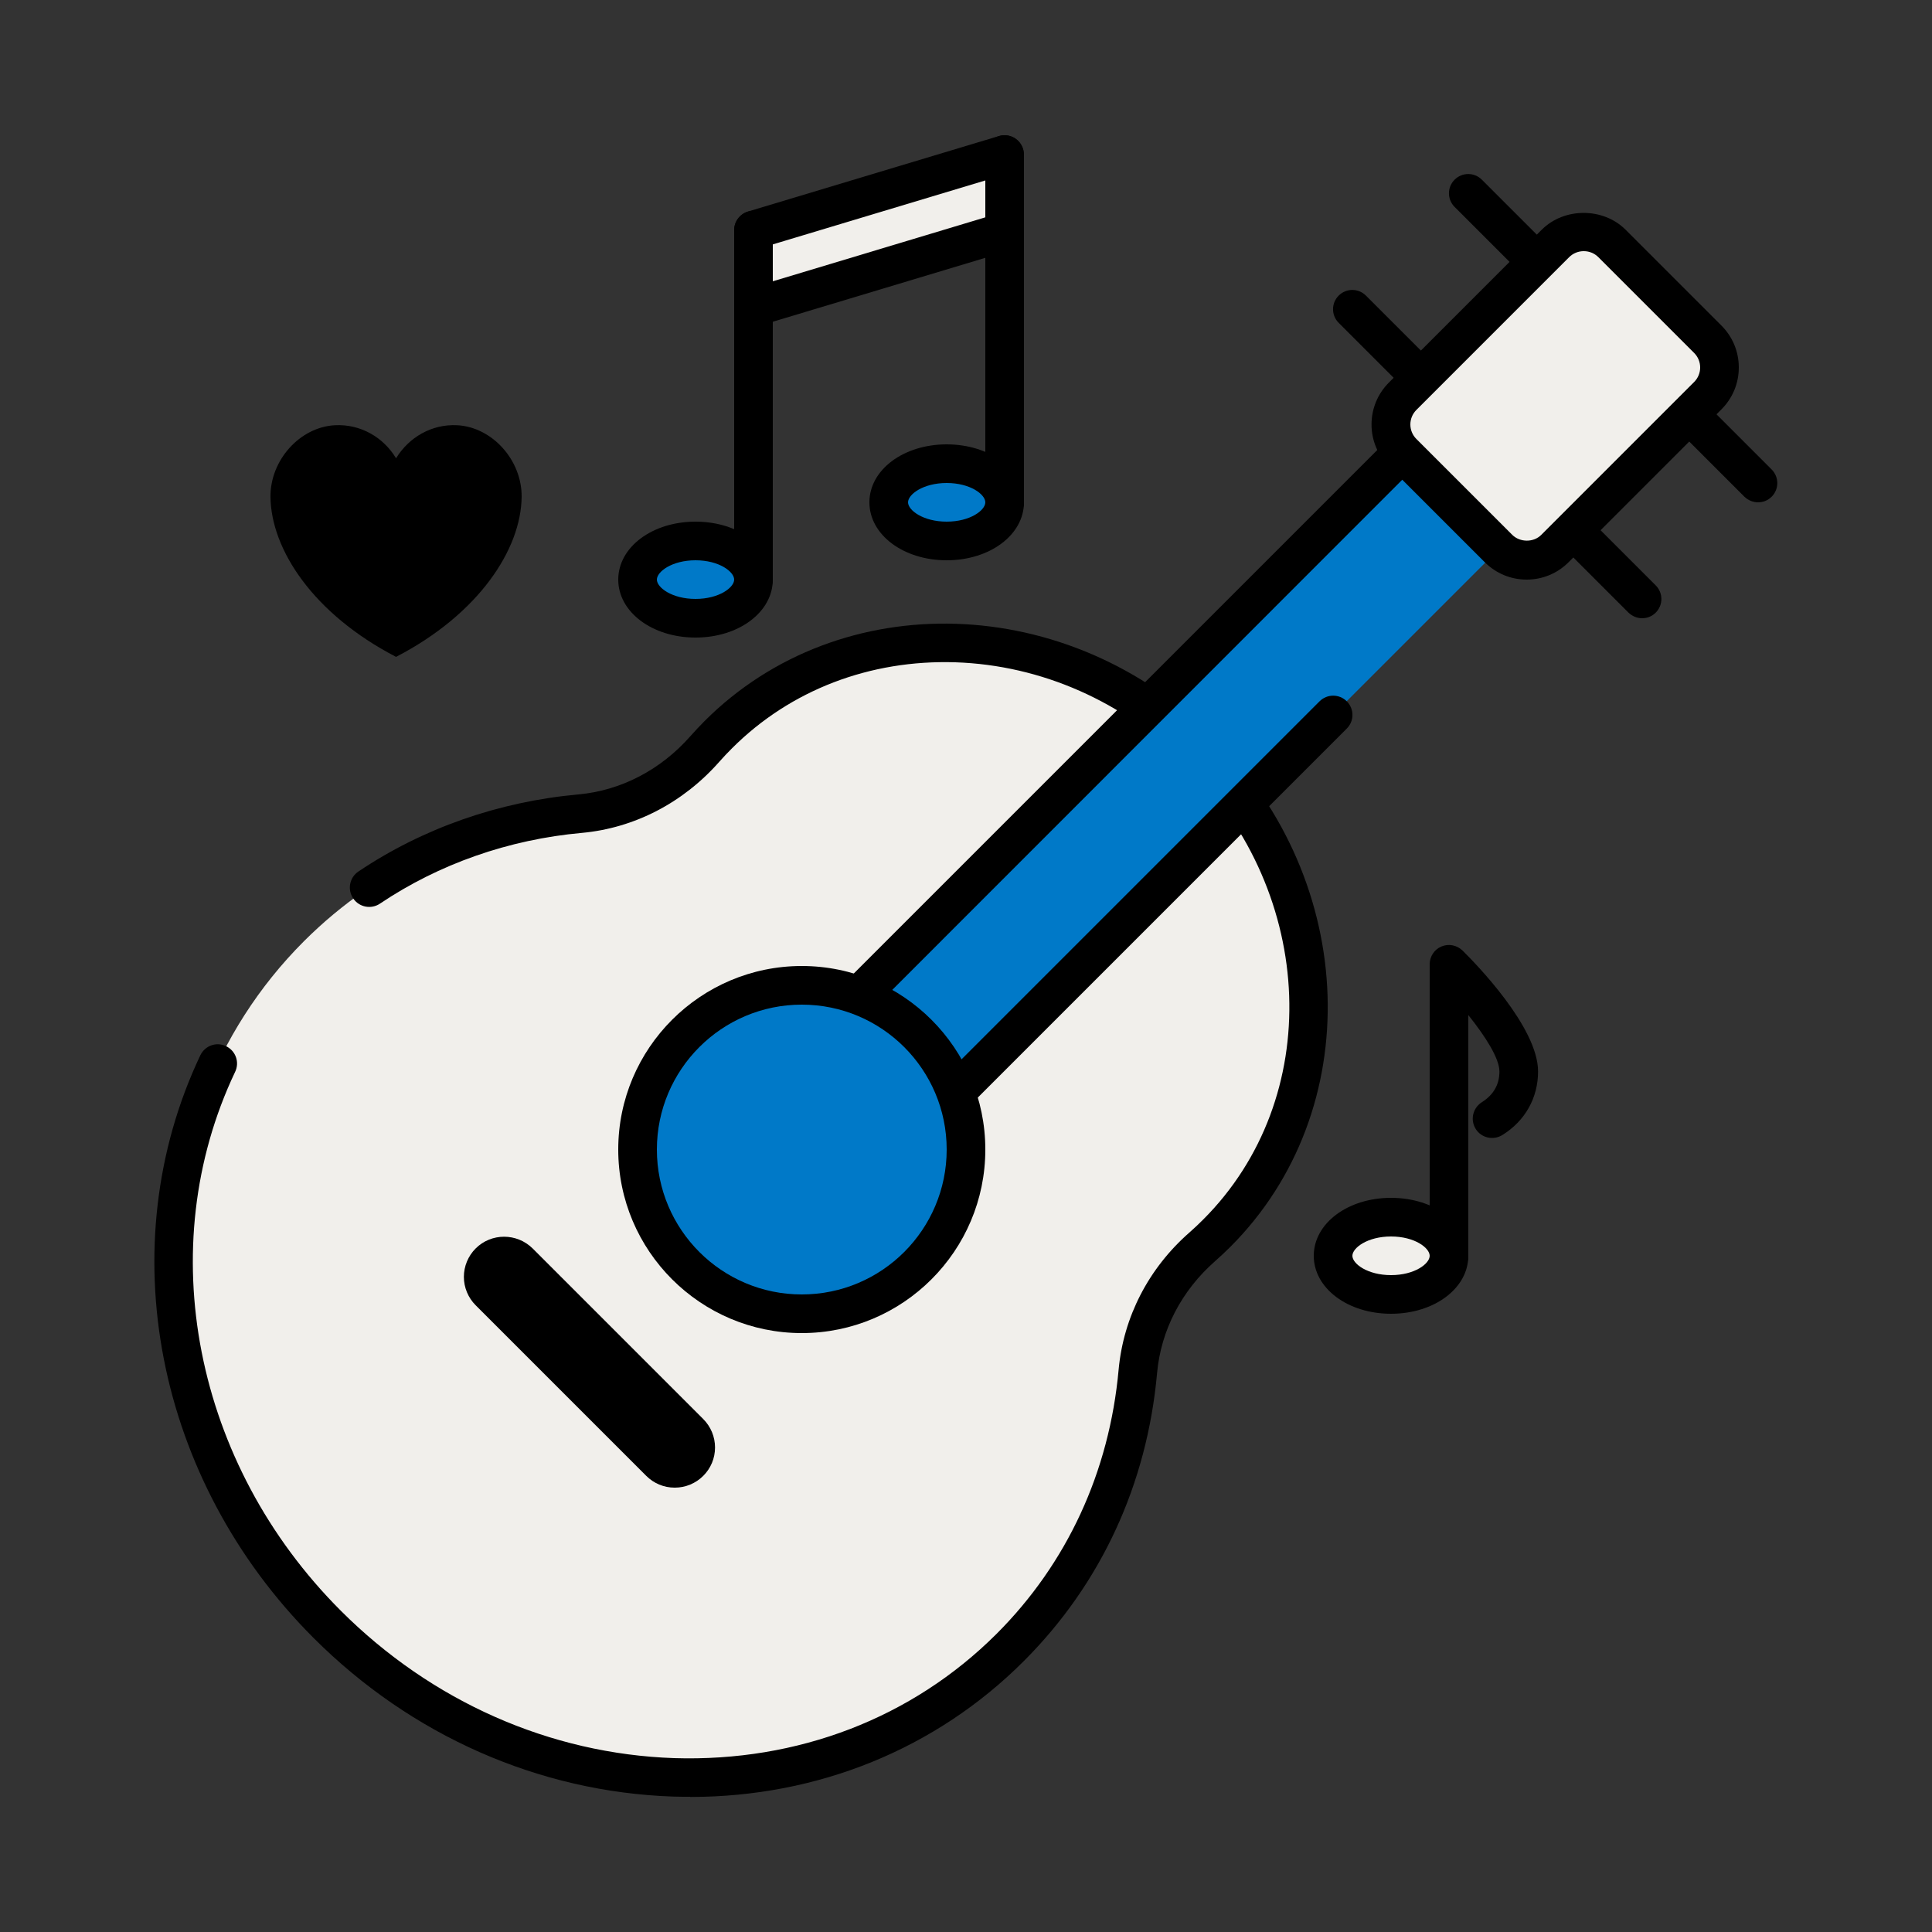
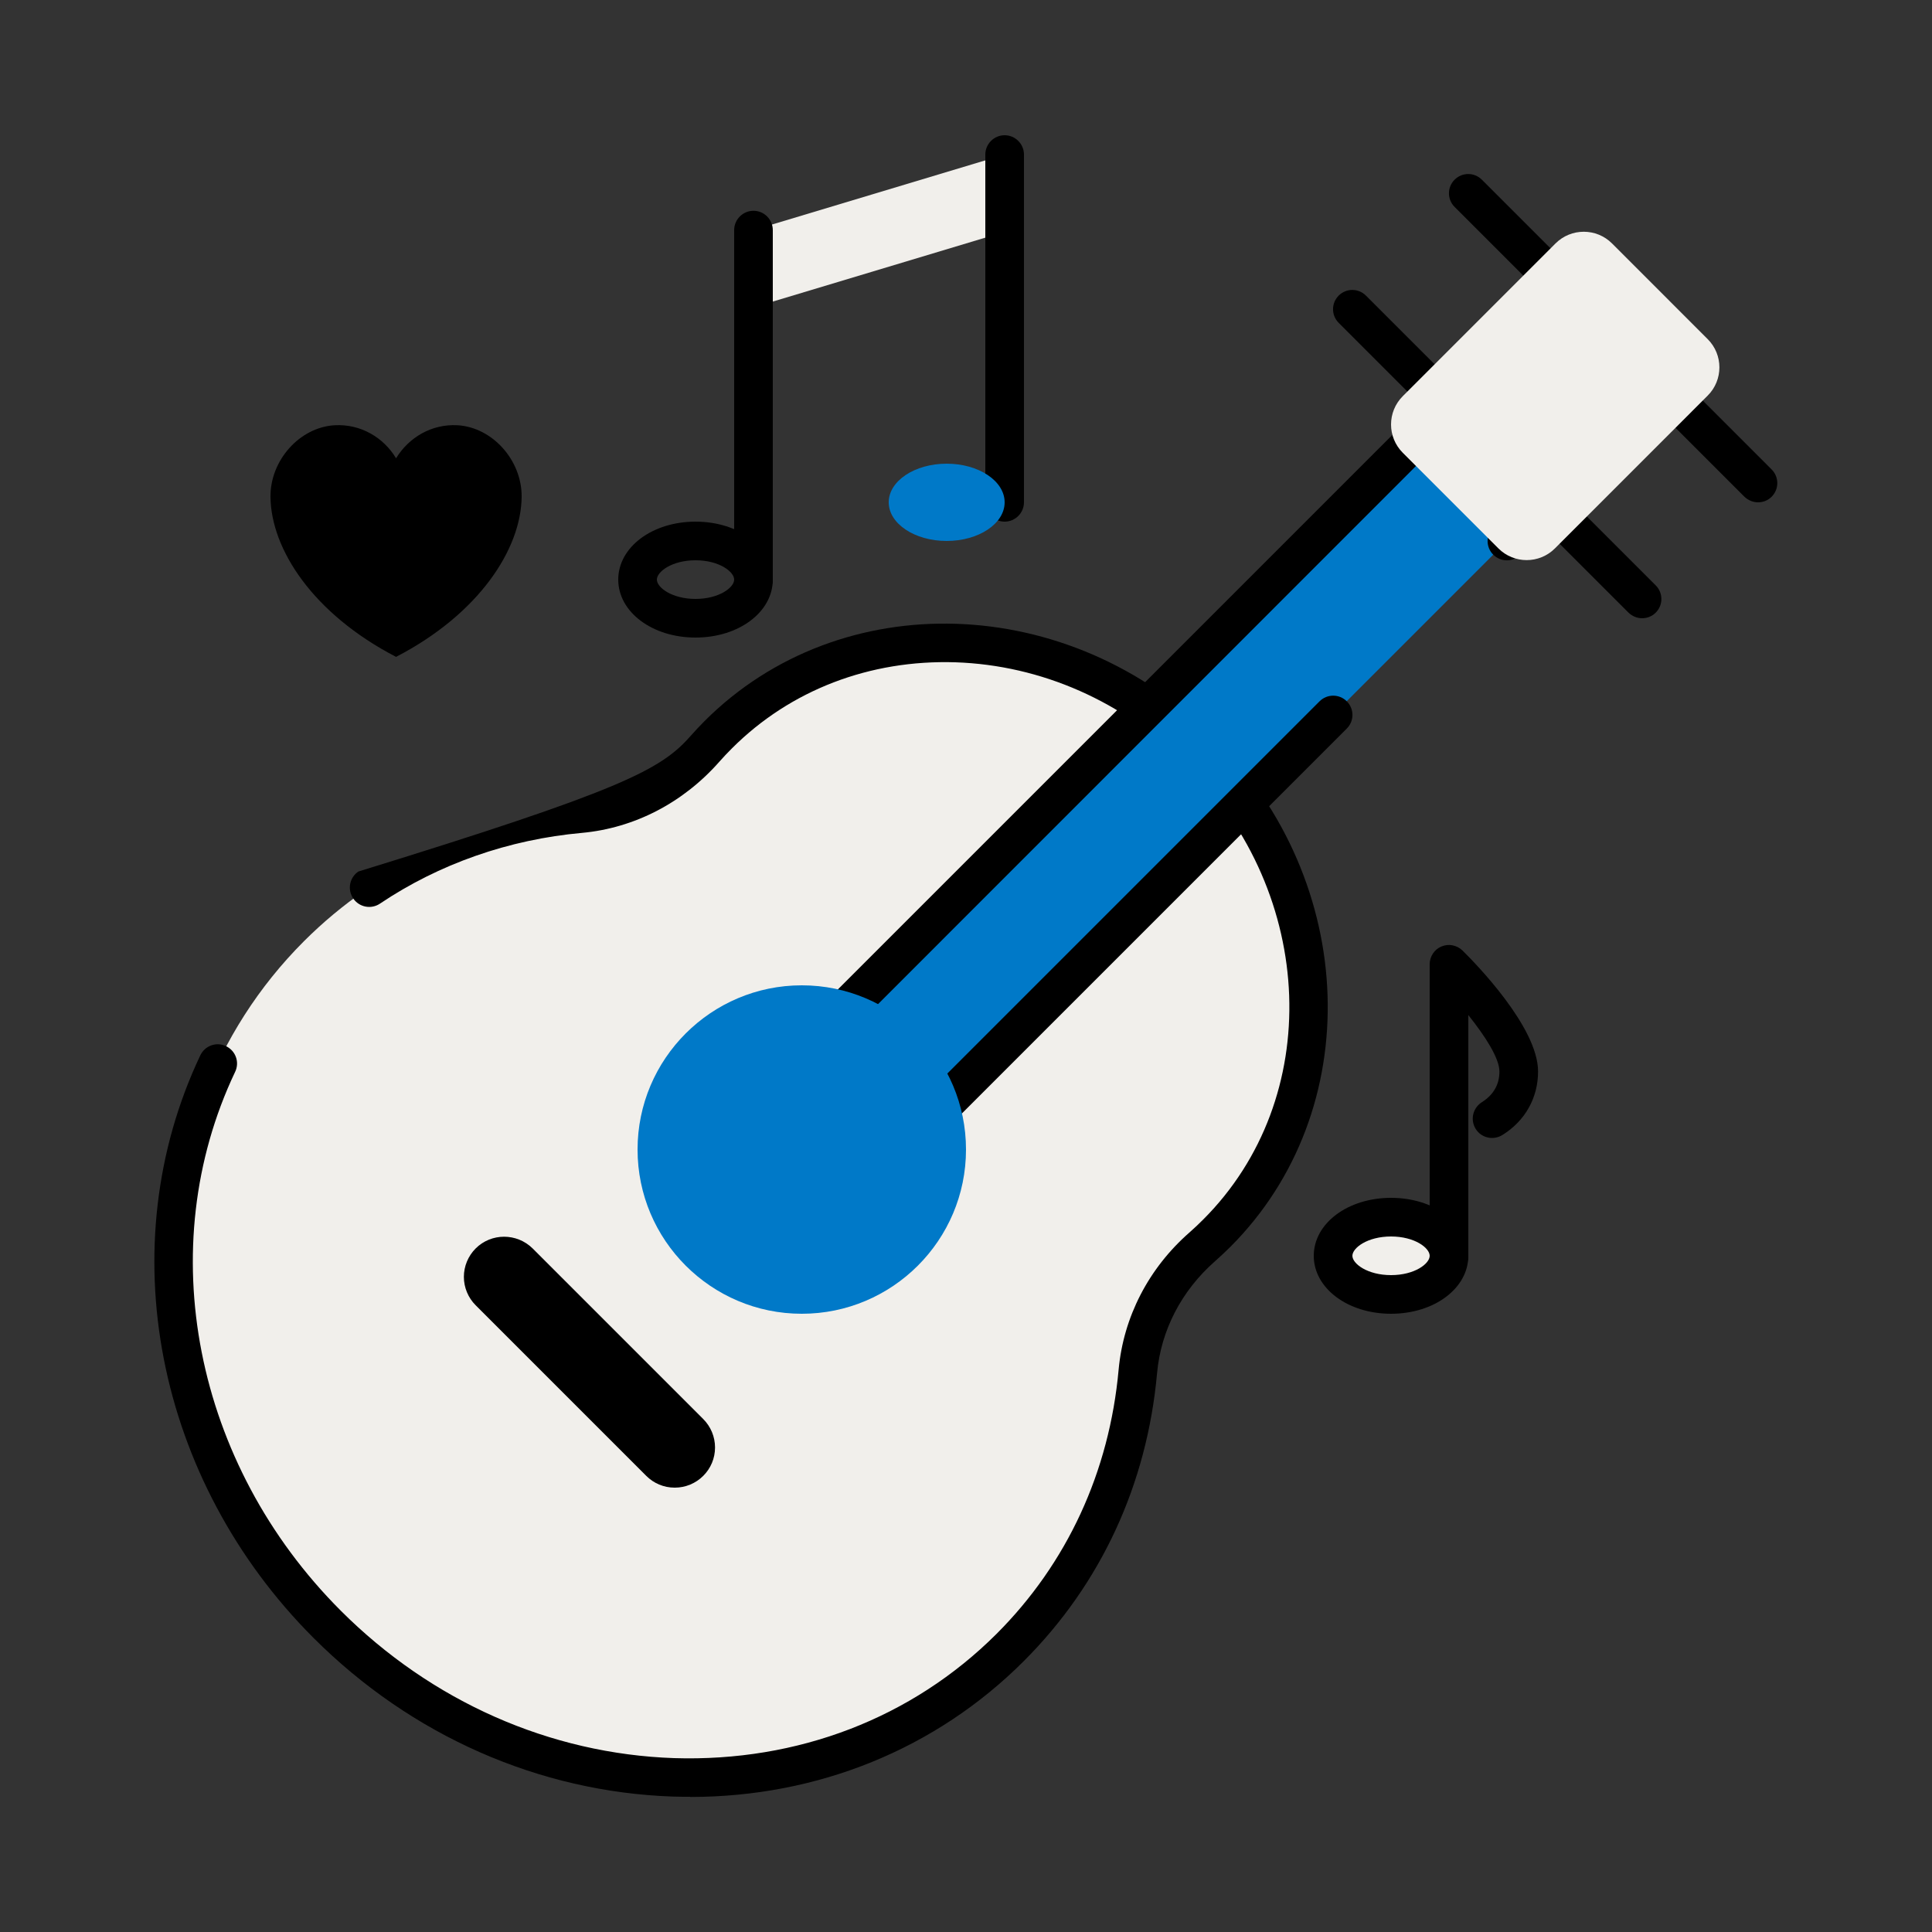
<svg xmlns="http://www.w3.org/2000/svg" width="60" height="60" viewBox="0 0 60 60" fill="none">
  <rect x="0" y="0" width="60" height="60" fill="#333333" stroke="none" />
  <path d="M37.284 23.316C33.006 19.044 26.304 18.816 22.308 22.812C22.164 22.956 22.02 23.106 21.888 23.262C20.88 24.408 19.512 25.134 18.018 25.266C14.844 25.554 11.808 26.862 9.438 29.232C3.78 34.89 4.098 44.388 10.158 50.442C16.212 56.496 25.71 56.82 31.368 51.162C33.732 48.798 35.046 45.762 35.334 42.582C35.472 41.088 36.192 39.72 37.338 38.712C37.494 38.58 37.644 38.436 37.788 38.292C41.784 34.296 41.556 27.594 37.284 23.316Z" fill="#F1EFEB" />
-   <path d="M21.438 55.8C21.258 55.8 21.078 55.8 20.898 55.794C16.74 55.65 12.774 53.904 9.738 50.868C4.83 45.96 3.414 38.688 6.222 32.772C6.366 32.472 6.72 32.346 7.02 32.49C7.32 32.634 7.446 32.988 7.302 33.288C4.71 38.742 6.03 45.468 10.584 50.022C13.404 52.842 17.082 54.468 20.934 54.6C24.774 54.72 28.326 53.358 30.948 50.742C33.138 48.552 34.452 45.714 34.74 42.534C34.89 40.902 35.67 39.384 36.948 38.268C37.092 38.142 37.23 38.01 37.368 37.872C41.124 34.116 40.896 27.78 36.858 23.748C34.896 21.786 32.346 20.658 29.67 20.568C27.018 20.484 24.546 21.426 22.734 23.238C22.596 23.376 22.464 23.514 22.338 23.658C21.216 24.93 19.704 25.716 18.072 25.866C15.798 26.07 13.632 26.832 11.802 28.062C11.526 28.248 11.154 28.176 10.968 27.9C10.782 27.624 10.854 27.252 11.13 27.066C13.128 25.722 15.492 24.894 17.958 24.672C19.284 24.552 20.514 23.91 21.432 22.872C21.576 22.71 21.726 22.548 21.882 22.392C26.106 18.168 33.204 18.396 37.704 22.896C42.204 27.396 42.432 34.494 38.214 38.718C38.058 38.874 37.896 39.024 37.734 39.168C36.69 40.086 36.054 41.316 35.934 42.642C35.622 46.104 34.188 49.194 31.794 51.588C29.064 54.318 25.398 55.806 21.432 55.806L21.438 55.8Z" fill="black" />
+   <path d="M21.438 55.8C21.258 55.8 21.078 55.8 20.898 55.794C16.74 55.65 12.774 53.904 9.738 50.868C4.83 45.96 3.414 38.688 6.222 32.772C6.366 32.472 6.72 32.346 7.02 32.49C7.32 32.634 7.446 32.988 7.302 33.288C4.71 38.742 6.03 45.468 10.584 50.022C13.404 52.842 17.082 54.468 20.934 54.6C24.774 54.72 28.326 53.358 30.948 50.742C33.138 48.552 34.452 45.714 34.74 42.534C34.89 40.902 35.67 39.384 36.948 38.268C37.092 38.142 37.23 38.01 37.368 37.872C41.124 34.116 40.896 27.78 36.858 23.748C34.896 21.786 32.346 20.658 29.67 20.568C27.018 20.484 24.546 21.426 22.734 23.238C22.596 23.376 22.464 23.514 22.338 23.658C21.216 24.93 19.704 25.716 18.072 25.866C15.798 26.07 13.632 26.832 11.802 28.062C11.526 28.248 11.154 28.176 10.968 27.9C10.782 27.624 10.854 27.252 11.13 27.066C19.284 24.552 20.514 23.91 21.432 22.872C21.576 22.71 21.726 22.548 21.882 22.392C26.106 18.168 33.204 18.396 37.704 22.896C42.204 27.396 42.432 34.494 38.214 38.718C38.058 38.874 37.896 39.024 37.734 39.168C36.69 40.086 36.054 41.316 35.934 42.642C35.622 46.104 34.188 49.194 31.794 51.588C29.064 54.318 25.398 55.806 21.432 55.806L21.438 55.8Z" fill="black" />
  <path d="M46.8 16.8L49.152 14.448L46.152 11.448L25.974 31.626L28.974 34.626L41.4 22.2" fill="#0079C8" />
  <path d="M28.974 35.226C28.818 35.226 28.668 35.166 28.548 35.052L25.548 32.052C25.434 31.938 25.374 31.788 25.374 31.626C25.374 31.464 25.44 31.314 25.548 31.2L45.726 11.022C45.96 10.788 46.338 10.788 46.572 11.022L49.572 14.022C49.686 14.136 49.746 14.286 49.746 14.448C49.746 14.61 49.68 14.76 49.572 14.874L47.22 17.226C46.986 17.46 46.608 17.46 46.374 17.226C46.14 16.992 46.14 16.614 46.374 16.38L48.3 14.454L46.146 12.3L26.826 31.626L28.98 33.78L40.98 21.78C41.214 21.546 41.592 21.546 41.826 21.78C42.06 22.014 42.06 22.392 41.826 22.626L29.4 35.052C29.28 35.172 29.13 35.226 28.974 35.226Z" fill="black" />
  <path d="M24.9 30.6C22.086 30.6 19.8 32.886 19.8 35.7C19.8 38.514 22.086 40.8 24.9 40.8C27.714 40.8 30 38.514 30 35.7C30 32.886 27.714 30.6 24.9 30.6Z" fill="#0079C8" />
-   <path d="M24.9 41.4C21.756 41.4 19.2 38.844 19.2 35.7C19.2 32.556 21.756 30 24.9 30C28.044 30 30.6 32.556 30.6 35.7C30.6 38.844 28.044 41.4 24.9 41.4ZM24.9 31.2C22.416 31.2 20.4 33.216 20.4 35.7C20.4 38.184 22.416 40.2 24.9 40.2C27.384 40.2 29.4 38.184 29.4 35.7C29.4 33.216 27.384 31.2 24.9 31.2Z" fill="black" />
  <path d="M51 19.2C50.844 19.2 50.694 19.14 50.574 19.026L41.574 10.026C41.34 9.792 41.34 9.414 41.574 9.18C41.808 8.946 42.186 8.946 42.42 9.18L51.42 18.18C51.654 18.414 51.654 18.792 51.42 19.026C51.3 19.146 51.15 19.2 50.994 19.2H51Z" fill="black" />
  <path d="M54.6 15.6C54.444 15.6 54.294 15.54 54.174 15.426L45.174 6.426C44.94 6.192 44.94 5.814 45.174 5.58C45.408 5.346 45.786 5.346 46.02 5.58L55.02 14.58C55.254 14.814 55.254 15.192 55.02 15.426C54.9 15.546 54.75 15.6 54.594 15.6H54.6Z" fill="black" />
  <path d="M48.307 7.561L43.564 12.304C43.079 12.789 43.079 13.576 43.564 14.061L46.534 17.031C47.019 17.516 47.805 17.516 48.29 17.031L53.033 12.287C53.519 11.802 53.519 11.016 53.033 10.531L50.064 7.561C49.579 7.076 48.792 7.076 48.307 7.561Z" fill="#F1EFEB" />
-   <path d="M47.412 18C46.92 18 46.458 17.808 46.11 17.46L43.134 14.484C42.786 14.136 42.594 13.674 42.594 13.182C42.594 12.69 42.786 12.228 43.134 11.88L47.88 7.134C48.576 6.438 49.788 6.438 50.484 7.134L53.46 10.11C53.808 10.458 54 10.92 54 11.412C54 11.904 53.808 12.366 53.46 12.714L48.714 17.46C48.366 17.808 47.904 18 47.412 18ZM49.182 7.8C49.014 7.8 48.852 7.866 48.732 7.986L43.986 12.732C43.866 12.852 43.8 13.014 43.8 13.182C43.8 13.35 43.866 13.512 43.986 13.632L46.962 16.608C47.202 16.848 47.628 16.854 47.868 16.608L52.614 11.862C52.734 11.742 52.8 11.58 52.8 11.412C52.8 11.244 52.734 11.082 52.614 10.962L49.638 7.986C49.518 7.866 49.356 7.8 49.188 7.8H49.182Z" fill="black" />
  <path d="M21.408 44.49L16.11 39.192C15.858 38.94 15.444 38.94 15.192 39.192C14.94 39.444 14.94 39.858 15.192 40.11L20.49 45.408C20.742 45.66 21.156 45.66 21.408 45.408C21.66 45.156 21.66 44.742 21.408 44.49Z" fill="black" />
  <path d="M20.952 46.2C20.616 46.2 20.304 46.068 20.07 45.834L14.772 40.536C14.538 40.302 14.406 39.984 14.406 39.654C14.406 39.324 14.538 39.006 14.772 38.772C15.258 38.286 16.05 38.286 16.542 38.772L21.84 44.07C22.074 44.304 22.206 44.622 22.206 44.952C22.206 45.288 22.074 45.6 21.84 45.834C21.606 46.068 21.288 46.2 20.958 46.2H20.952ZM15.654 39.6C15.654 39.6 15.63 39.6 15.618 39.612C15.6 39.63 15.6 39.666 15.618 39.684L20.922 44.982C20.922 44.982 20.976 45 20.994 44.982V44.91L15.696 39.612C15.696 39.612 15.672 39.6 15.66 39.6H15.654Z" fill="black" />
  <path d="M23.4 7.146V9.546L31.2 7.2V4.8L23.4 7.146Z" fill="#F1EFEB" />
-   <path d="M23.4 10.146C23.274 10.146 23.148 10.104 23.04 10.026C22.89 9.912 22.8 9.732 22.8 9.546V7.146C22.8 6.882 22.974 6.648 23.226 6.57L31.026 4.224C31.206 4.17 31.404 4.206 31.554 4.32C31.704 4.434 31.794 4.614 31.794 4.8V7.2C31.794 7.464 31.62 7.698 31.368 7.776L23.568 10.122C23.514 10.14 23.454 10.146 23.394 10.146H23.4ZM24 7.59V8.736L30.6 6.75V5.604L24 7.59Z" fill="black" />
  <path d="M31.2 16.2C30.87 16.2 30.6 15.93 30.6 15.6V4.8C30.6 4.47 30.87 4.2 31.2 4.2C31.53 4.2 31.8 4.47 31.8 4.8V15.6C31.8 15.93 31.53 16.2 31.2 16.2Z" fill="black" />
  <path d="M23.4 18.6C23.07 18.6 22.8 18.33 22.8 18V7.146C22.8 6.816 23.07 6.546 23.4 6.546C23.73 6.546 24 6.816 24 7.146V18C24 18.33 23.73 18.6 23.4 18.6Z" fill="black" />
  <path d="M29.4 16.8C30.394 16.8 31.2 16.263 31.2 15.6C31.2 14.937 30.394 14.4 29.4 14.4C28.406 14.4 27.6 14.937 27.6 15.6C27.6 16.263 28.406 16.8 29.4 16.8Z" fill="#0079C8" />
-   <path d="M29.4 17.4C28.056 17.4 27 16.608 27 15.6C27 14.592 28.056 13.8 29.4 13.8C30.744 13.8 31.8 14.592 31.8 15.6C31.8 16.608 30.744 17.4 29.4 17.4ZM29.4 15C28.668 15 28.2 15.354 28.2 15.6C28.2 15.846 28.668 16.2 29.4 16.2C30.132 16.2 30.6 15.846 30.6 15.6C30.6 15.354 30.132 15 29.4 15Z" fill="black" />
-   <path d="M21.6 19.2C22.594 19.2 23.4 18.663 23.4 18C23.4 17.338 22.594 16.8 21.6 16.8C20.606 16.8 19.8 17.338 19.8 18C19.8 18.663 20.606 19.2 21.6 19.2Z" fill="#0079C8" />
  <path d="M21.6 19.8C20.256 19.8 19.2 19.008 19.2 18C19.2 16.992 20.256 16.2 21.6 16.2C22.944 16.2 24 16.992 24 18C24 19.008 22.944 19.8 21.6 19.8ZM21.6 17.4C20.868 17.4 20.4 17.754 20.4 18C20.4 18.246 20.868 18.6 21.6 18.6C22.332 18.6 22.8 18.246 22.8 18C22.8 17.754 22.332 17.4 21.6 17.4Z" fill="black" />
  <path d="M43.2 40.2C44.194 40.2 45 39.663 45 39C45 38.338 44.194 37.8 43.2 37.8C42.206 37.8 41.4 38.338 41.4 39C41.4 39.663 42.206 40.2 43.2 40.2Z" fill="#F1EFEB" />
  <path d="M43.2 40.8C41.856 40.8 40.8 40.008 40.8 39C40.8 37.992 41.856 37.2 43.2 37.2C44.544 37.2 45.6 37.992 45.6 39C45.6 40.008 44.544 40.8 43.2 40.8ZM43.2 38.4C42.468 38.4 42 38.754 42 39C42 39.246 42.468 39.6 43.2 39.6C43.932 39.6 44.4 39.246 44.4 39C44.4 38.754 43.932 38.4 43.2 38.4Z" fill="black" />
  <path d="M14.202 13.206C13.404 13.164 12.696 13.584 12.3 14.232C11.91 13.584 11.202 13.164 10.398 13.206C9.306 13.266 8.388 14.298 8.4 15.432C8.418 17.058 9.72 19.062 12.3 20.4C14.88 19.062 16.182 17.052 16.2 15.432C16.212 14.298 15.294 13.266 14.202 13.206Z" fill="black" />
  <path d="M45 39.6C44.67 39.6 44.4 39.33 44.4 39V29.946C44.4 29.706 44.544 29.484 44.766 29.394C44.988 29.298 45.246 29.352 45.42 29.52C45.81 29.904 47.766 31.896 47.766 33.276C47.766 34.092 47.364 34.812 46.656 35.25C46.374 35.424 46.002 35.34 45.828 35.058C45.654 34.776 45.738 34.41 46.02 34.23C46.38 34.002 46.566 33.684 46.566 33.276C46.566 32.868 46.128 32.184 45.6 31.524V39.006C45.6 39.336 45.33 39.606 45 39.606V39.6Z" fill="black" />
</svg>